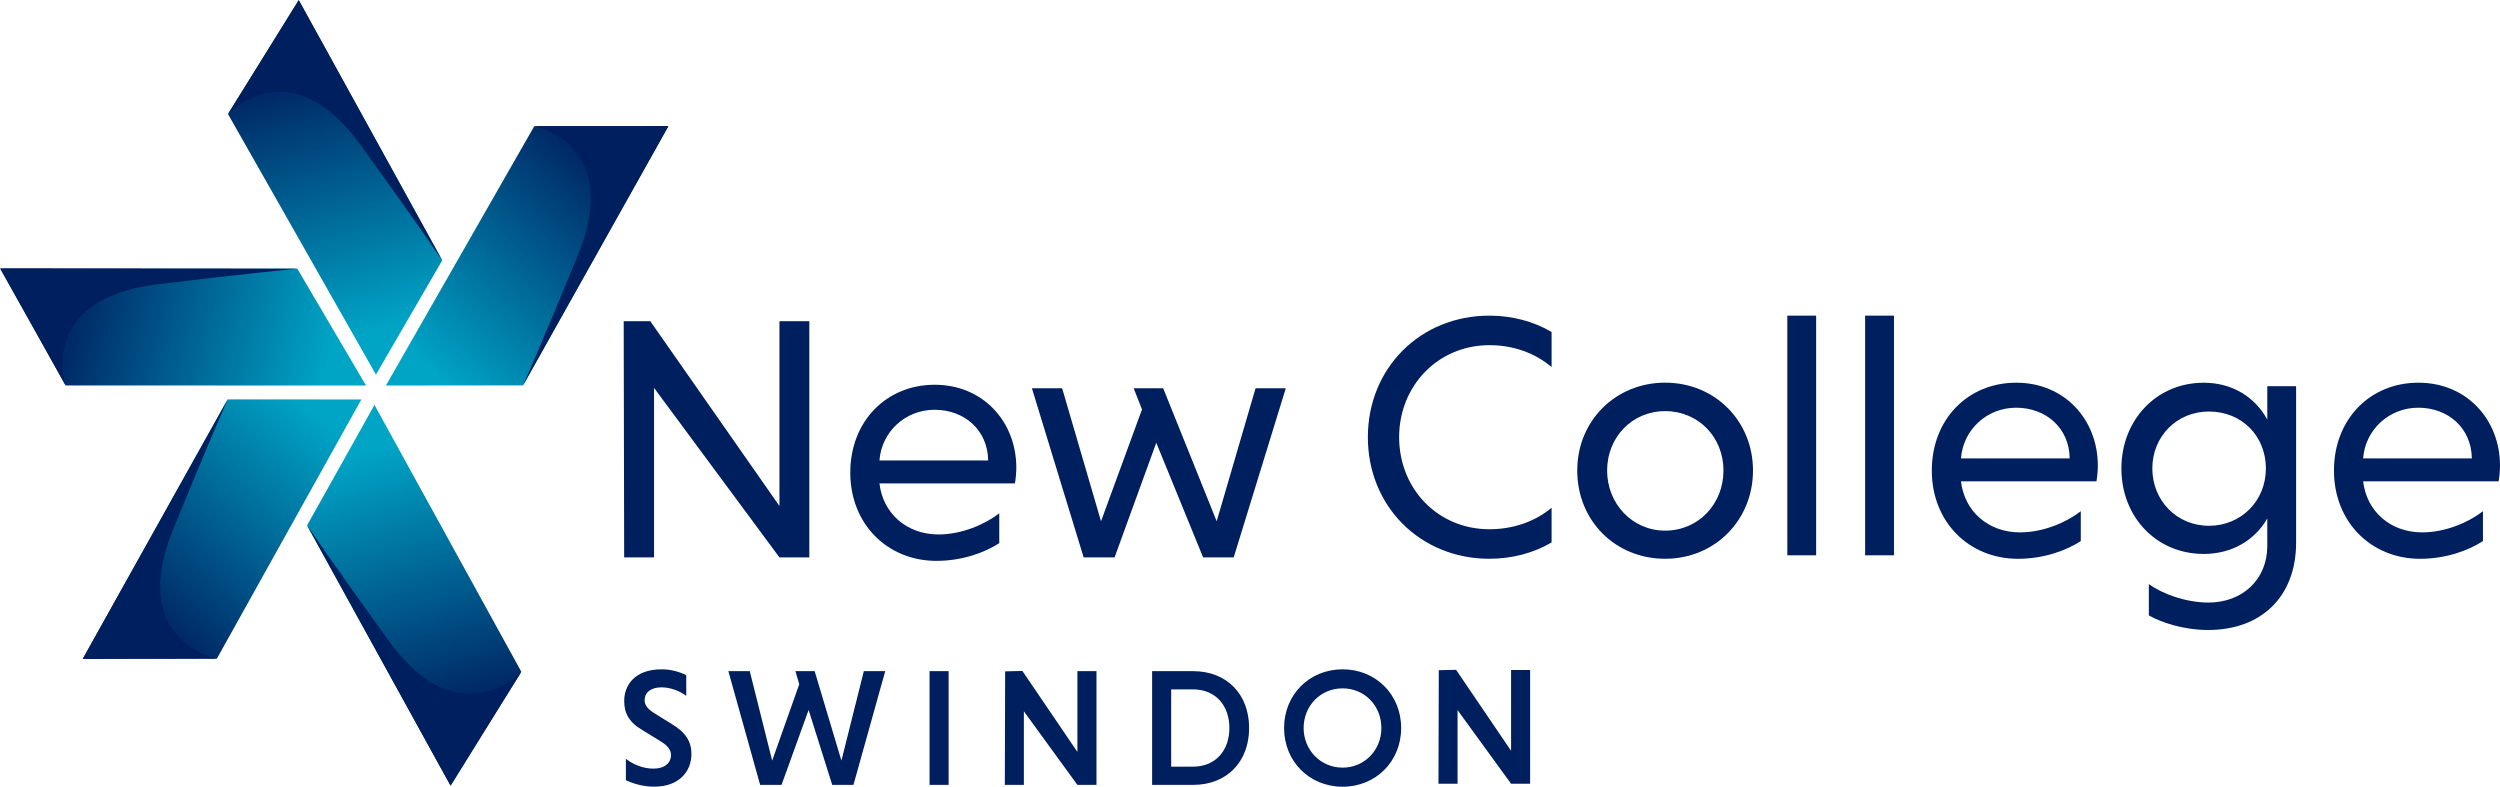
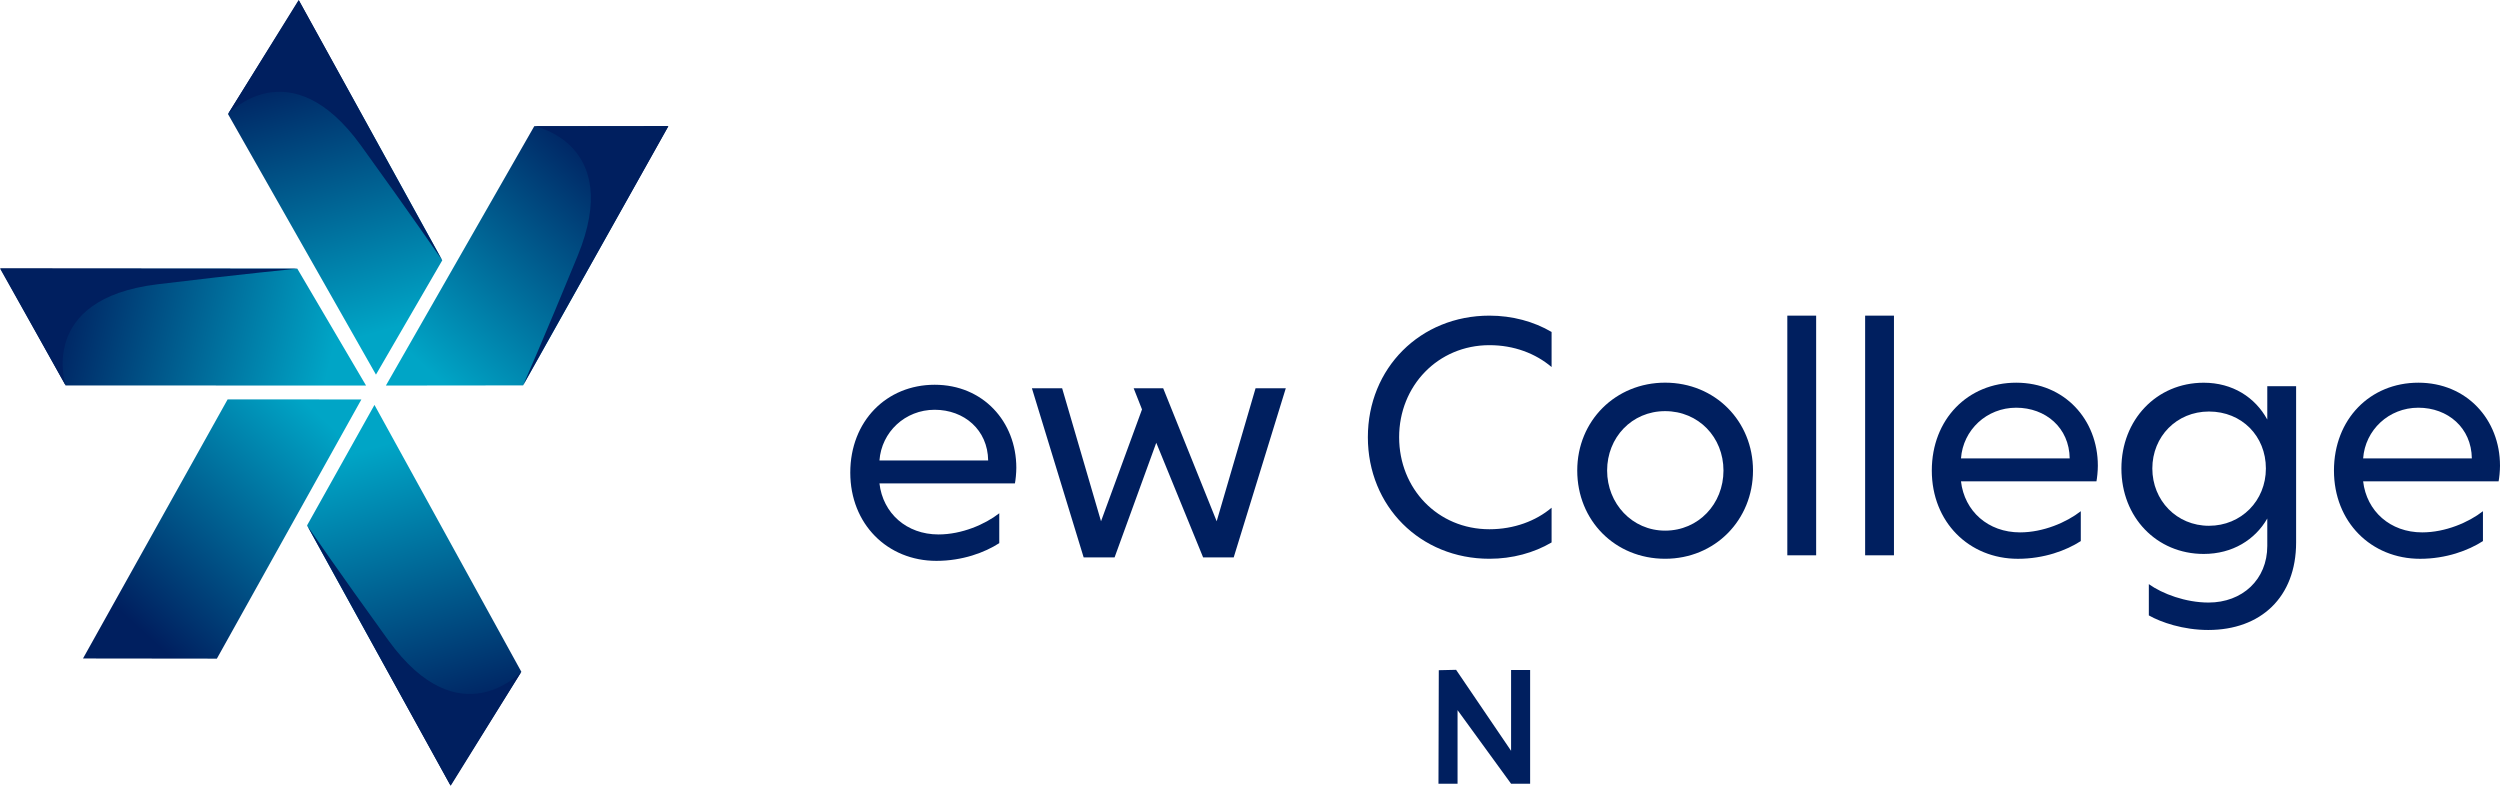
<svg xmlns="http://www.w3.org/2000/svg" xmlns:xlink="http://www.w3.org/1999/xlink" id="Layer_1" viewBox="0 0 787.45 247.8">
  <defs>
    <style>.cls-1{fill:url(#New_Gradient_Swatch);}.cls-2{fill:#001f5f;}.cls-3{fill:url(#New_Gradient_Swatch-5);}.cls-4{fill:url(#New_Gradient_Swatch-4);}.cls-5{fill:url(#New_Gradient_Swatch-3);}.cls-6{fill:url(#New_Gradient_Swatch-2);}</style>
    <linearGradient id="New_Gradient_Swatch" x1="-25.09" y1="98.96" x2="62.25" y2="119.51" gradientTransform="translate(42.6 253.32) rotate(-118.88)" gradientUnits="userSpaceOnUse">
      <stop offset="0" stop-color="#001f5f" />
      <stop offset="1" stop-color="#00a5c6" />
    </linearGradient>
    <linearGradient id="New_Gradient_Swatch-2" x1="63.02" y1="95.07" x2="148.62" y2="115.21" gradientTransform="translate(-71.28 205.47) rotate(-60.83)" xlink:href="#New_Gradient_Swatch" />
    <linearGradient id="New_Gradient_Swatch-3" x1="54.61" y1="64.18" x2="140.81" y2="84.46" gradientTransform="translate(276.72 34.29) rotate(119.27)" xlink:href="#New_Gradient_Swatch" />
    <linearGradient id="New_Gradient_Swatch-4" x1="-52.27" y1="82.66" x2="34.13" y2="102.99" gradientTransform="translate(69.92 11.06) rotate(.05)" xlink:href="#New_Gradient_Swatch" />
    <linearGradient id="New_Gradient_Swatch-5" x1="15.28" y1="115.99" x2="101.33" y2="136.24" gradientTransform="translate(188.76 -49.67) rotate(61.12)" xlink:href="#New_Gradient_Swatch" />
  </defs>
  <polygon class="cls-1" points="164.21 211.59 117.95 127.54 96.72 165.49 141.86 247.34 164.21 211.59" />
  <path class="cls-2" d="m164.21,211.59s-19.48,21.09-41.9-9.93c-16.06-22.23-25.59-36.16-25.59-36.16l45.23,82.01,22.26-35.92Z" />
  <polygon class="cls-6" points="68.31 207.46 113.83 125.82 71.7 125.8 26.14 207.41 68.31 207.46" />
-   <path class="cls-2" d="m68.31,207.46s-28.21-5.37-13.75-40.8c10.36-25.39,17.14-40.85,17.14-40.85l-45.65,81.77,42.26-.12Z" />
  <polygon class="cls-5" points="168.29 39.74 121.55 121.44 164.76 121.39 210.45 39.85 168.29 39.74" />
  <path class="cls-2" d="m210.54,39.7l-45.79,81.7s6.81-15.45,17.21-40.83c14.52-35.41-13.68-40.83-13.68-40.83l42.26-.05Z" />
  <polygon class="cls-4" points="20.67 121.41 115.3 121.44 93.65 84.63 .18 84.56 20.67 121.41" />
  <path class="cls-2" d="m20.67,121.41s-9.04-27.25,28.95-31.87c27.23-3.31,44.03-4.91,44.03-4.91l-93.65-.07,20.67,36.86Z" />
-   <polygon class="cls-2" points="196.45 101.17 204.83 101.17 245.51 159.38 245.51 101.17 254.92 101.17 254.92 175.57 245.51 175.57 206.01 122.18 206.01 175.57 196.6 175.57 196.45 101.17" />
  <path class="cls-2" d="m277.01,145.04h34.24c-.11-9.63-7.55-15.97-16.85-15.97s-16.74,7-17.39,15.97m0,7.22c1.09,9.41,8.53,16.08,18.6,16.08,7.33,0,14.66-3.17,19.14-6.67v9.41c-4.59,2.96-11.6,5.58-19.8,5.58-15.43,0-27.13-11.6-27.13-27.79s11.38-27.68,26.59-27.68,25.71,11.6,25.71,26.15c0,1.64-.22,3.83-.44,4.92h-42.67Z" />
  <polygon class="cls-2" points="334.55 122.29 346.8 164.19 359.71 128.96 357.08 122.29 366.38 122.29 383.23 164.19 395.48 122.29 405 122.29 388.59 175.57 378.96 175.57 364.2 139.46 351.07 175.57 341.33 175.57 325.03 122.29 334.55 122.29" />
  <path class="cls-2" d="m488.72,170.86c-5.58,3.28-12.36,5.14-19.58,5.14-21.77,0-38.29-16.52-38.29-38.29s16.52-38.29,38.29-38.29c7.22,0,14,1.86,19.58,5.14v11.05c-5.03-4.27-11.82-6.89-19.58-6.89-16.19,0-28.44,12.8-28.44,28.99s12.14,28.99,28.44,28.99c7.77,0,14.66-2.62,19.58-6.78v10.94Z" />
  <path class="cls-2" d="m524.48,167.14c10.5,0,18.38-8.42,18.38-18.93s-7.88-18.71-18.38-18.71-18.27,8.32-18.27,18.71,7.88,18.93,18.27,18.93m0-46.61c15.75,0,27.68,12.14,27.68,27.68s-11.93,27.79-27.68,27.79-27.68-12.03-27.68-27.79,12.15-27.68,27.68-27.68" />
  <rect class="cls-2" x="562.97" y="99.42" width="9.08" height="75.49" />
  <rect class="cls-2" x="587.48" y="99.42" width="9.08" height="75.49" />
  <path class="cls-2" d="m617.67,144.39h34.24c-.11-9.63-7.55-15.97-16.85-15.97s-16.74,7-17.39,15.97m0,7.22c1.09,9.41,8.53,16.08,18.6,16.08,7.33,0,14.66-3.17,19.14-6.67v9.41c-4.59,2.96-11.6,5.58-19.8,5.58-15.43,0-27.13-11.6-27.13-27.79s11.38-27.68,26.59-27.68,25.71,11.6,25.71,26.15c0,1.64-.22,3.83-.44,4.92h-42.67Z" />
  <path class="cls-2" d="m695.77,129.62c-10.17,0-17.83,7.88-17.83,17.94s7.66,18.05,17.83,18.05,17.94-7.88,17.94-18.05-7.55-17.94-17.94-17.94m27.46-7.99v49.23c0,17.28-11.16,27.57-27.68,27.57-7.88,0-14.88-2.41-18.71-4.59v-9.85c4.27,3.06,11.6,5.8,18.82,5.8,10.61,0,18.49-7.22,18.49-17.83v-8.64c-3.83,6.67-10.94,11.16-20.02,11.16-14.88,0-25.93-11.6-25.93-26.91s11.05-27.02,25.93-27.02c9.08,0,16.19,4.59,20.02,11.6v-10.5h9.08Z" />
  <path class="cls-2" d="m744.34,144.39h34.24c-.11-9.63-7.55-15.97-16.85-15.97s-16.74,7-17.39,15.97m0,7.22c1.09,9.41,8.53,16.08,18.6,16.08,7.33,0,14.66-3.17,19.14-6.67v9.41c-4.59,2.96-11.6,5.58-19.8,5.58-15.43,0-27.13-11.6-27.13-27.79s11.38-27.68,26.59-27.68,25.71,11.6,25.71,26.15c0,1.64-.22,3.83-.44,4.92h-42.67Z" />
-   <path class="cls-2" d="m410.62,229.31c0-6.95,5.27-12.49,12.27-12.49s12.22,5.53,12.22,12.49-5.32,12.48-12.22,12.48-12.27-5.53-12.27-12.48m-6.16,0c0,10.48,7.95,18.49,18.44,18.49s18.44-8.01,18.44-18.49-7.95-18.49-18.44-18.49-18.44,8.01-18.44,18.49m-28.71-12.17c7.27,0,11.48,5.21,11.48,12.17s-4.21,12.17-11.48,12.17h-6.85v-24.34h6.85Zm-12.85,30.08h12.9c10.8,0,17.65-7.43,17.65-17.91s-6.85-17.91-17.65-17.91h-12.9v35.82Zm-46.41,0h6.01v-23.18l16.86,23.18h6.01v-35.82h-6.01v25.44l-17.32-25.5-5.44.12-.1,35.76Zm-23.7,0h6.01v-35.82h-6.01v35.82Zm-53.36,0h6.74l8.53-23.6,7.43,23.6h6.69l10.01-35.82h-6.74l-7.06,28.18-8.43-28.18h-6.06l1.21,4.11-8.53,24.07-7.06-28.18h-6.74l10.01,35.82Zm-23.28-34.56c-2.11-1.05-4.79-1.84-7.69-1.84-8.69,0-11.85,5.16-11.85,9.95,0,3.79,1.42,6.69,5.85,9.27l5.58,3.42c2.32,1.42,3.32,2.79,3.32,4.37,0,2.37-1.9,4.27-5.53,4.27s-6.8-1.58-8.69-3.11v6.74c2.16,1.05,5.32,2.05,8.96,2.05,7.9,0,11.69-4.9,11.69-10.27,0-3.9-1.74-6.8-6.32-9.53l-5.48-3.42c-1.95-1.21-2.95-2.48-2.95-4,0-2.37,1.9-4.06,5.32-4.06,2.9,0,5.9,1.21,7.8,2.69v-6.53Z" />
  <polygon class="cls-2" points="453.19 211.1 453.09 246.86 459.1 246.86 459.1 223.68 475.96 246.86 481.96 246.86 481.96 211.04 475.96 211.04 475.96 236.49 458.64 210.98 453.19 211.1" />
  <polygon class="cls-3" points="71.81 35.92 118.42 118 139.3 82.01 94.16 .16 71.81 35.92" />
  <path class="cls-2" d="m94.07,0l45.23,82.01s-9.53-13.93-25.59-36.16c-22.42-31.02-41.9-9.93-41.9-9.93L94.07,0Z" />
</svg>